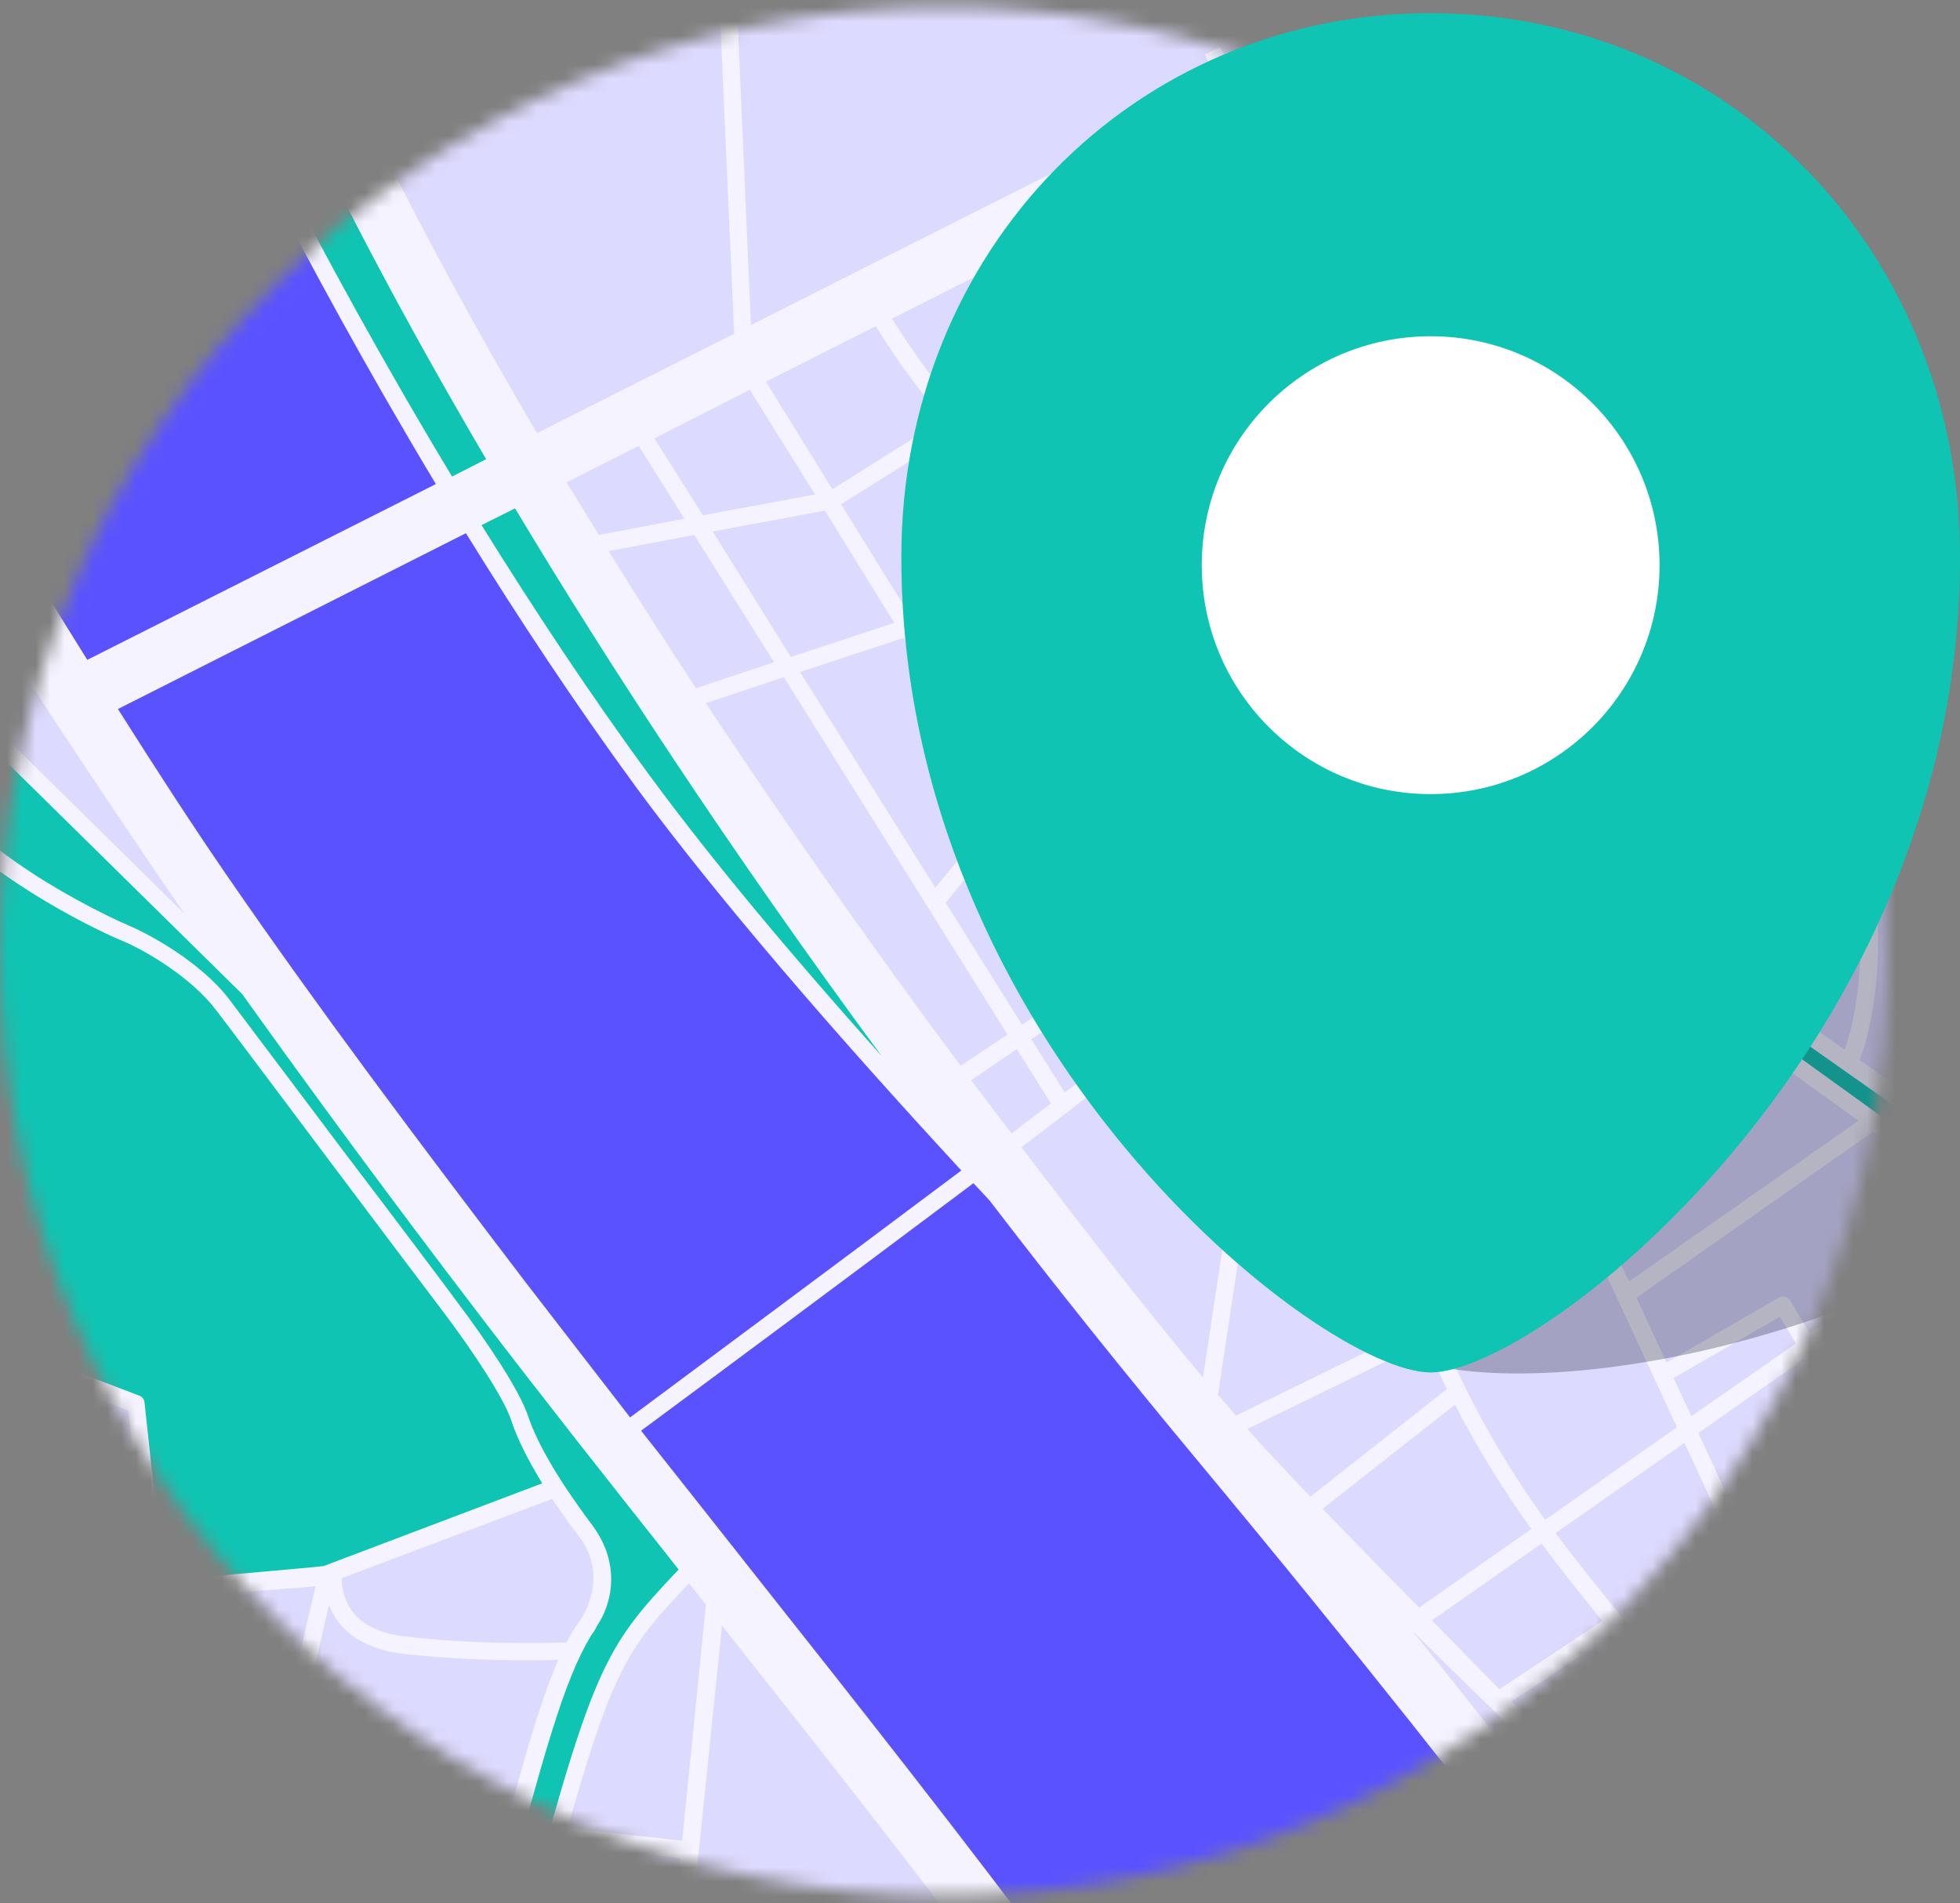
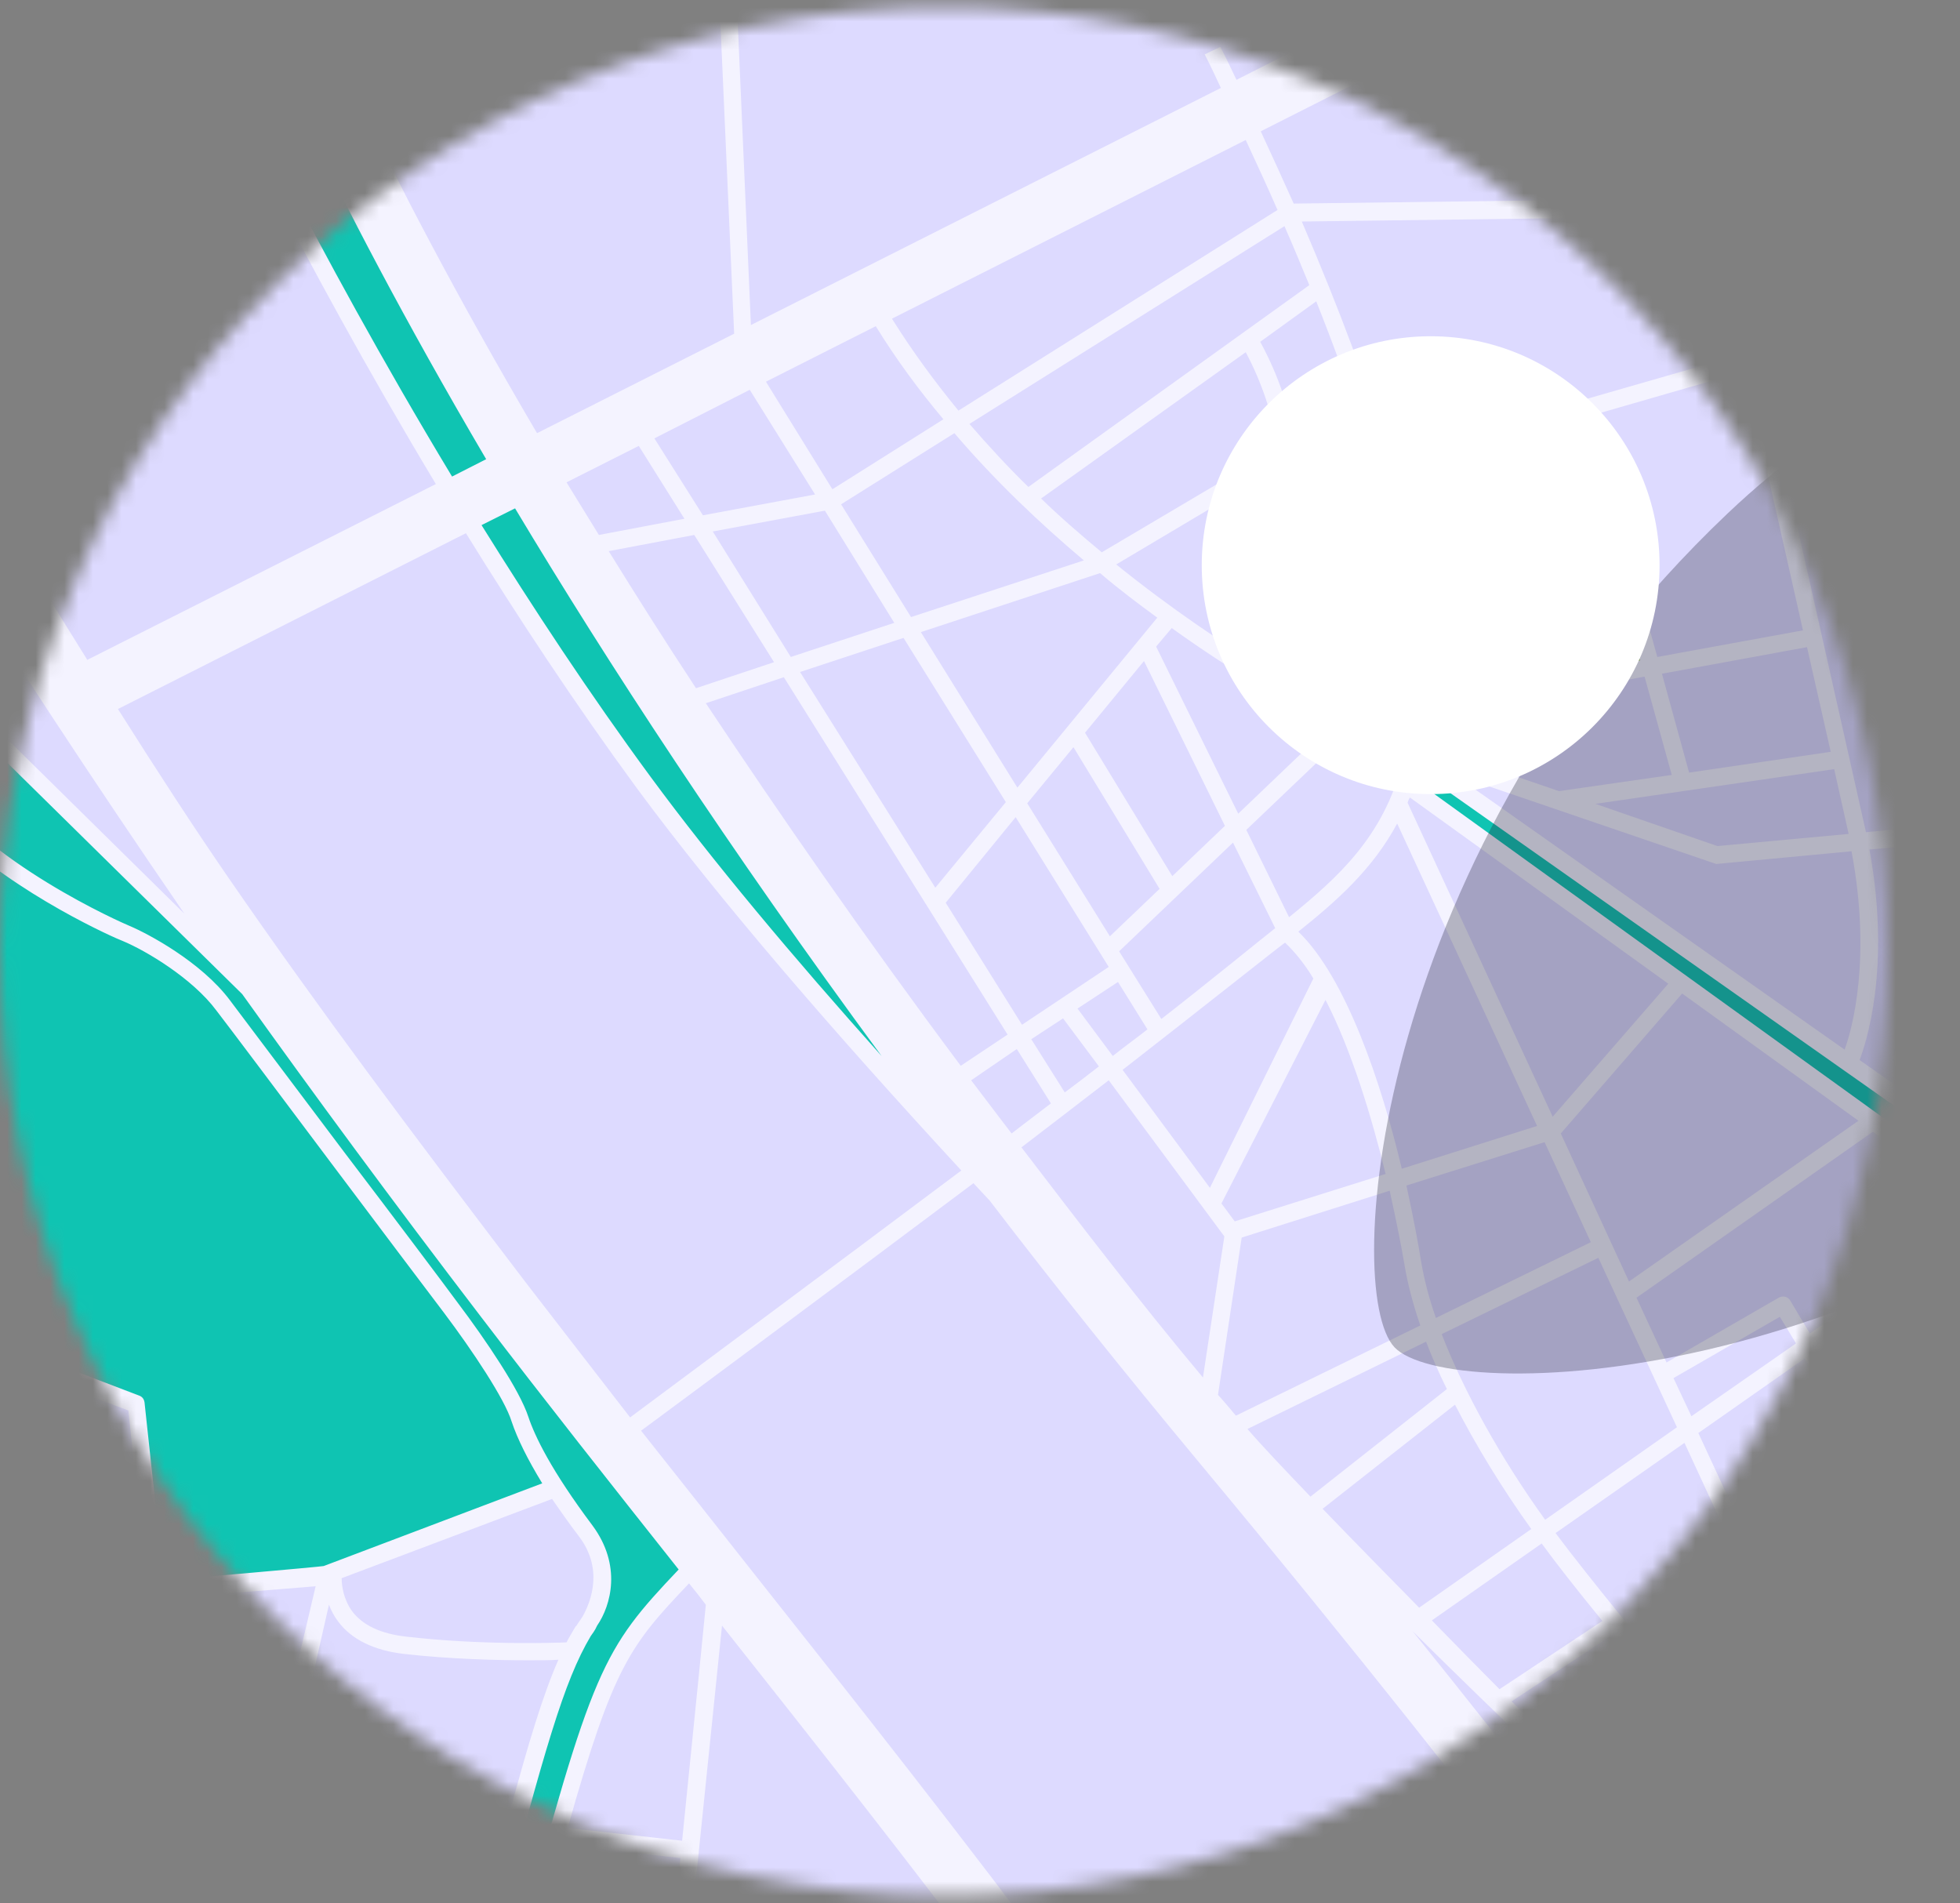
<svg xmlns="http://www.w3.org/2000/svg" width="137" height="133" viewBox="0 0 137 133" fill="none">
  <rect x="0" y="0" width="137" height="133" fill="#808080" stroke="none" />
  <mask id="mask0" mask-type="alpha" maskUnits="userSpaceOnUse" x="0" y="0" width="132" height="133">
    <circle cx="66" cy="66.5" r="66" fill="#F4F3FF" />
  </mask>
  <g mask="url(#mask0)">
-     <path d="M367.05 -2.078H-37V280.833H367.05V-2.078Z" fill="#DDDAFF" />
+     <path d="M367.05 -2.078H-37V280.833H367.05V-2.078" fill="#DDDAFF" />
    <path d="M-43.071 44.864C-43.071 44.864 -43.758 8.49 -44.162 8.49C-44.162 8.49 -11.272 41.227 -8.08 43.652C-0.807 49.189 6.344 59.293 11.718 63.456C11.718 63.456 15.88 66.285 16.445 67.376L45.658 104.559L48.083 110.096C48.083 110.096 41.618 115.229 38.709 128.97C38.062 132.082 36.082 152.734 13.173 166.678L-46.223 196.464" fill="#0FC4B2" />
    <path d="M-44.121 92.515L-38.586 100.113C-38.586 100.113 -30.626 109.409 -30.424 109.489L-25.252 99.709L-4.039 110.823L1.133 94.818L10.022 98.173L11.234 111.106L23.153 110.176L31.719 106.741L39.032 103.993L41.255 107.428C41.255 107.428 42.952 109.894 41.416 112.642C36.245 121.695 35.76 136.204 28.567 148.289C25.78 152.977 18.628 161.303 4.971 168.093C4.971 168.093 1.739 170.477 -3.514 168.86L-43.394 164.132L-44.121 92.515Z" fill="#DDDAFF" />
-     <path d="M143.196 300.695C143.196 300.695 172.57 236.312 122.468 150.631C122.468 150.631 113.579 133.131 91.356 108.881C68.972 84.47 29.94 31.687 19.031 -0.242L-22.99 0.041C-22.99 0.041 -22.465 6.508 3.677 46.641C29.819 86.774 74.265 137.981 97.417 177.063C120.569 216.145 125.175 270.545 103.073 301.826L143.196 300.695Z" fill="#5A52FF" />
    <path d="M128.287 122.099L139.439 115.269L136.409 110.419L126.105 117.007L128.287 122.099Z" fill="#8CC63F" />
    <path d="M96.609 32.336L110.226 28.416L115.357 46.482L99.317 49.432C99.317 49.472 99.317 38.803 96.609 32.336Z" fill="#8CC63F" />
    <path d="M14.588 3.236L20.851 1.74L36.609 32.456L63.276 75.5C63.276 75.54 39.437 54.928 14.588 3.236Z" fill="#0FC4B2" />
    <path d="M151.157 89.726L98.914 52.705L98.106 54.968L150.47 92.555L151.157 89.726Z" fill="#0FC4B2" />
    <path d="M335.282 205.235C337.019 202.972 338.676 200.627 340.292 198.243C340.737 198.324 341.181 198.405 341.666 198.405C343.282 198.405 344.737 197.798 345.868 196.747L372.454 210.893L374.354 207.336L347.807 193.191C347.848 192.868 347.888 192.544 347.888 192.18C347.888 190.766 347.403 189.473 346.595 188.422C355.121 174.317 362.717 158.595 370.879 141.62L372.414 138.427L368.778 136.689L367.606 139.155L343.646 126.06C344.09 124.605 345.666 119.27 347.04 114.42L368.131 125.05L368.656 123.958L347.363 113.248C348.413 109.692 349.262 106.58 349.424 105.933L349.464 105.812C349.868 104.114 350.312 102.174 347.201 100.921C345.666 100.315 332.009 95.021 320.413 90.494L326.15 63.739L368.414 72.064L368.656 70.892L294.271 56.221C289.786 50.321 282.675 40.985 275.886 32.012L367.444 48.26L367.646 47.047L274.796 30.557C274.351 29.951 273.866 29.345 273.422 28.739L367.444 45.39L367.646 44.178L357.949 42.48L358.636 30.719L369.262 32.174C369.303 32.174 369.303 32.174 369.343 32.174C369.626 32.174 369.909 31.972 369.949 31.649C369.99 31.325 369.747 31.002 369.424 30.962L358.676 29.506L360.131 3.721L358.919 3.64L357.464 29.345L332.615 25.95L334.393 5.661L333.181 5.54L331.443 25.788L322.756 24.616C322.433 24.576 322.11 24.818 322.069 25.142C322.029 25.465 322.271 25.788 322.595 25.829L331.322 27.001L330.393 37.63L272.331 27.324C264.29 16.776 256.209 6.106 255.522 5.217C255.522 5.217 254.835 5.782 254.674 5.58L253.704 6.308C253.825 6.429 256.573 10.066 260.613 15.401L216.37 35.69L199.481 4.691L198.43 5.257L203.642 14.876L179.48 23.525L173.541 4.812L172.369 5.176L178.349 23.97L171.884 26.273L165.581 5.095L164.409 5.459L174.793 40.298L160.571 44.784C161.621 33.871 162.712 21.019 163.763 5.782C163.843 4.651 162.995 3.721 161.904 3.64C160.773 3.559 159.843 4.408 159.763 5.499C159.561 8.409 159.358 11.239 159.156 13.946V13.34L90.427 14.229C89.7 12.613 88.933 10.915 88.124 9.177L107.317 -0.523L105.539 -4.079L86.427 5.58C86.064 4.812 85.7 4.044 85.296 3.277L84.205 3.802C84.609 4.57 84.973 5.378 85.337 6.146L52.487 22.717L51.558 1.377L50.346 1.417L51.316 23.323L37.537 30.274C25.941 10.552 21.416 -1.129 21.335 -1.331L17.577 0.124C17.658 0.326 22.264 12.168 33.982 32.093L31.598 33.306C21.699 16.897 15.436 3.398 15.355 3.196L14.264 3.721C14.345 3.923 20.608 17.422 30.466 33.831L6.102 46.117C-6.342 26.233 -19.353 3.196 -19.353 3.034L-23.03 4.57C-22.626 5.54 -13.898 24.818 12.89 63.86L-41.131 10.632L-41.98 11.481L16.931 69.478C21.901 76.429 27.436 83.947 33.618 92.03C38.063 97.85 42.79 103.831 47.437 109.692C42.103 115.309 41.416 116.522 36.123 136.326C30.992 155.604 18.264 162.798 11.436 166.678L10.709 167.082C6.951 169.224 -9.171 177.307 -22.909 184.178L-22.545 182.521C-9.373 175.933 5.173 168.618 8.688 166.638L9.416 166.233C16.406 162.273 29.376 154.957 34.628 135.234C38.103 122.18 39.396 117.532 41.295 114.339C41.376 114.218 41.578 113.976 41.739 113.612C42.709 112.197 43.477 109.409 41.416 106.62C38.507 102.74 37.376 100.356 36.931 99.022C36.325 97.163 33.982 93.687 32.002 91.06C30.992 89.686 27.557 85.119 24.082 80.552C20.567 75.864 17.012 71.175 16.082 69.922C14.062 67.215 10.304 65.234 9.052 64.709C8.648 64.547 -1.171 60.263 -4.969 54.403C-5.292 53.918 -5.575 53.433 -5.858 52.988C-9.009 48.098 -10.706 45.43 -15.07 42.48C-19.676 39.328 -46.263 24.374 -47.394 23.727L-48 24.737C-47.717 24.899 -20.323 40.338 -15.757 43.45C-11.636 46.279 -9.938 48.866 -6.908 53.635C-6.625 54.079 -6.302 54.564 -5.979 55.049C-5.615 55.656 -5.171 56.221 -4.686 56.747C-35.838 55.13 -44 60.667 -44.364 60.91L-43.677 61.88C-43.596 61.839 -35.111 56.181 -3.514 58C1.173 62.567 8.203 65.638 8.567 65.76C10.224 66.447 13.456 68.387 15.113 70.609C16.082 71.862 19.598 76.551 23.113 81.239C26.547 85.806 29.982 90.373 31.032 91.747C33.012 94.374 35.275 97.769 35.76 99.345C36.164 100.558 36.891 102.013 37.901 103.67L22.628 109.449C22.547 109.49 11.436 110.46 11.436 110.46L10.102 98.011C10.062 97.769 9.941 97.607 9.698 97.526L1.213 94.293C1.052 94.253 0.89 94.253 0.728 94.334C0.567 94.414 0.446 94.536 0.405 94.697L-4.363 109.934L-41.535 90.575L-42.101 91.666L-26.262 99.911L-30.626 108.318C-37.252 101.528 -42.424 94.051 -42.545 93.929C-42.747 93.647 -43.111 93.566 -43.394 93.768C-43.677 93.97 -43.758 94.334 -43.555 94.617C-42.747 95.748 -25.616 120.402 -13.13 120.402C-12.848 120.402 -12.565 120.402 -12.282 120.361C-11.838 121.655 -10.625 125.454 -9.009 131.031C-8.12 134.143 -9.009 137.174 -11.11 138.266C-13.817 139.64 -17.777 137.498 -21.696 132.527C-30.868 120.846 -43.192 114.622 -43.313 114.582L-43.838 115.673C-43.717 115.714 -34.464 120.361 -26.141 129.213C-27.07 130.506 -30.626 135.477 -35.838 143.803C-37.252 146.066 -37.575 148.168 -36.727 149.986C-34.505 154.796 -24.969 156.13 -21.818 156.574C-21.535 156.615 -21.292 156.655 -21.131 156.655C-20.08 156.817 -19.555 157.382 -19.272 157.827C-18.908 158.393 -18.787 159.12 -18.949 159.686C-19.272 160.858 -20.04 164.657 -20.363 166.153L-43.273 163.404L-43.434 164.617L-20.525 167.365L-23.636 181.632C-30.464 185.027 -36.848 188.22 -41.131 190.321C-43.03 189.473 -44.121 188.947 -44.161 188.907C-45.172 188.422 -46.384 188.786 -46.869 189.796C-47.353 190.806 -46.99 192.019 -45.98 192.504C-45.98 192.504 -45.899 192.544 -45.778 192.625C-46.061 192.787 -46.263 192.868 -46.303 192.868L-45.778 193.959C-45.737 193.918 -45.252 193.716 -44.404 193.272C-43.959 193.474 -43.475 193.716 -42.869 193.999C-43.475 194.282 -43.838 194.484 -43.879 194.484L-43.353 195.575C-43.313 195.535 -42.626 195.212 -41.454 194.646C-38.303 196.02 -33.616 198 -27.717 200.102L-29.414 207.943L-45.818 202.648L-46.182 203.82L-29.616 209.196L-31.434 217.481L-45.333 213.641L-45.657 214.813L-31.717 218.693L-34.303 230.616L-43.838 227.908L-44.161 229.08L-23.151 234.981L-25.979 247.429L-47.071 241.003L-47.434 242.175L-26.302 248.641L-31.313 270.507L-45.091 267.354L-45.374 268.526L-20.444 274.265L-25.616 294.877L-24.444 295.16L-19.232 274.508L-7.474 277.216L-11.757 296.009L-10.585 296.292L-6.302 277.498L4.244 279.923L0.486 296.453L1.658 296.736L5.415 280.206L15.355 282.47C13.254 291.846 11.395 299.848 11.355 300.01L15.274 300.94C15.436 300.172 17.214 292.371 19.274 283.359L40.447 288.209C40.649 292.574 40.81 297.06 40.931 301.586L44.972 301.465C44.81 295.847 44.568 290.31 44.366 284.935C43.921 274.306 43.517 264.485 43.719 255.916C50.144 257.25 62.225 259.918 79.599 262.545C74.468 275.276 77.377 292.25 77.498 292.978L78.71 292.776C78.67 292.614 75.72 275.154 80.852 262.706C90.347 264.121 101.337 265.454 113.822 266.586C112.287 275.073 109.701 283.803 106.024 292.776L109.741 294.311C114.428 282.955 117.458 271.638 118.792 260.281C128.529 261.009 139.398 261.575 151.237 261.857C149.661 283.601 144.045 297.06 143.964 297.181L147.681 298.757C147.964 298.111 153.661 284.45 155.278 261.938C166.106 262.14 177.702 262.06 189.864 261.655L199.683 276.892L172.409 293.261C172.126 293.422 172.046 293.786 172.207 294.109C172.328 294.311 172.531 294.392 172.733 294.392C172.854 294.392 172.935 294.352 173.056 294.311L200.37 277.943L210.107 293.059L209.016 293.665L209.582 294.716L210.754 294.069L216.491 302.96L219.885 300.778L214.309 292.129L226.31 285.541L230.31 292.533L231.36 291.927L227.36 284.975L253.785 270.507L269.26 294.594L270.27 293.948L248.977 260.685L301.22 250.703L325.342 286.107L313.827 294.918L314.554 295.888L356.494 263.838L367.525 278.226L368.495 277.498L357.464 263.11L369.747 253.734L370.919 254.663L373.424 251.471L333.181 219.987C333.181 219.946 328.413 216.309 335.282 205.235ZM332.534 27.162L357.424 30.557L356.777 42.278L331.645 37.832L332.534 27.162ZM8.769 165.142L8.042 165.546C6.91 166.193 4.688 167.365 1.739 168.861L-1.575 168.456L1.294 151.522L12.729 153.139L16.89 159.888C13.9 162.232 11.032 163.889 8.769 165.142ZM17.901 159.201L13.739 152.452L16.971 138.347L31.679 140.165C28.244 149.299 22.911 155.2 17.901 159.201ZM33.416 134.911C33.052 136.326 32.608 137.7 32.163 138.993L17.294 137.174L19.678 126.747L35.194 128.323C34.669 130.223 34.063 132.405 33.416 134.911ZM38.588 104.761C39.154 105.569 39.76 106.458 40.447 107.348C42.184 109.611 41.336 111.874 40.729 112.965C40.608 113.167 40.447 113.369 40.325 113.572C40.285 113.612 40.285 113.652 40.245 113.652C40.042 114.016 39.8 114.38 39.598 114.784C38.709 114.824 33.578 114.986 28.366 114.38C26.588 114.178 25.335 113.572 24.608 112.602C24.002 111.753 23.881 110.823 23.881 110.298L38.588 104.761ZM22.992 112.157C23.153 112.561 23.355 112.965 23.638 113.329C24.567 114.582 26.143 115.35 28.244 115.592C31.477 115.956 34.709 116.037 36.931 116.037C37.82 116.037 38.547 116.037 39.032 115.997C37.982 118.381 36.972 121.655 35.517 127.07L19.961 125.494L22.992 112.157ZM22.062 110.864L20.163 118.947L12.325 118.381L11.597 111.712L22.062 110.864ZM-29.697 109.287L-25.171 100.517L-4.686 111.147L-4.969 112.076C-6.666 116.401 -9.13 118.785 -12.242 119.149C-17.494 119.755 -24.04 114.905 -29.697 109.287ZM-34.828 144.449C-29.858 136.528 -26.424 131.637 -25.292 130.142C-24.363 131.152 -23.474 132.203 -22.626 133.295C-18.424 138.67 -15.07 139.923 -12.888 139.923C-11.838 139.923 -11.07 139.64 -10.545 139.397C-7.918 138.064 -6.787 134.426 -7.837 130.748C-9.373 125.373 -10.585 121.655 -11.07 120.2C-7.959 119.432 -5.534 116.886 -3.837 112.561V112.521L1.415 95.748L8.971 98.577L11.153 119.028C11.193 119.311 11.436 119.553 11.719 119.553L19.759 120.159L12.607 151.926L-35.232 145.136C-35.111 144.894 -34.99 144.692 -34.828 144.449ZM-17.817 160.05C-17.575 159.12 -17.737 158.069 -18.302 157.221C-18.868 156.291 -19.838 155.685 -20.969 155.523C-21.131 155.483 -21.373 155.442 -21.656 155.402C-29.656 154.27 -34.343 152.29 -35.636 149.501C-36.081 148.531 -36.081 147.481 -35.717 146.308L0.163 151.441L-2.706 168.376L-19.151 166.395C-18.868 164.819 -18.1 161.141 -17.817 160.05ZM-19.353 167.527L-0.16 169.83C-6.181 172.902 -14.423 177.025 -22.262 180.945L-19.353 167.527ZM293.22 236.678L265.462 189.756L298.432 171.528L335.524 191.251C335.484 191.574 335.443 191.857 335.443 192.18C335.443 193.635 335.969 195.01 336.817 196.06C325.463 212.631 311.968 226.413 293.22 236.678ZM329.342 219.259C326.878 218.37 324.13 218.895 324.13 218.895C326.635 216.39 328.049 214.49 328.049 214.49C327.605 217.117 329.342 219.259 329.342 219.259ZM130.671 59.374L144.045 58.121L140.893 81.764L129.984 74.085C130.388 72.994 132.206 67.78 130.671 59.374ZM218.956 213.965L202.188 187.856L245.906 178.601L254.714 194.12L218.956 213.965ZM236.209 205.881L249.34 227.625L233.623 236.719L219.683 215.015L236.209 205.881ZM81.054 62.122L77.579 65.436L71.801 56.141L75.033 52.22L81.054 62.122ZM75.841 51.21L79.963 46.198L85.619 57.717L81.942 61.233L75.841 51.21ZM86.185 58.889L89.135 64.87C88.609 65.275 83.841 69.154 81.175 71.216L78.225 66.487L86.185 58.889ZM87.114 58L94.064 51.371C95.963 52.342 97.337 53.029 98.024 53.312C96.69 58.485 93.539 61.314 90.104 64.103L87.114 58ZM86.549 56.868L80.811 45.188L81.902 43.895C86.064 46.885 89.983 49.149 92.933 50.765L86.549 56.868ZM88.892 47.047C85.619 45.067 81.821 42.52 78.023 39.449L89.579 32.578C90.549 39.004 89.337 45.107 88.892 47.047ZM80.892 43.167L71.114 55.049L64.366 44.178L76.892 40.055C78.225 41.187 79.559 42.197 80.892 43.167ZM70.306 56.06L65.376 62.041L55.922 46.966L63.154 44.582L70.306 56.06ZM70.993 57.111L77.498 67.578L71.437 71.62L66.104 63.092L70.993 57.111ZM74.306 71.175L76.811 74.53C76.043 75.136 75.235 75.742 74.427 76.349L72.084 72.63L74.306 71.175ZM75.316 70.488L78.144 68.629L80.205 71.943C79.437 72.549 78.589 73.156 77.781 73.802L75.316 70.488ZM89.822 65.881C90.508 66.528 91.195 67.376 91.801 68.387L84.569 83.017L78.468 74.772C84.084 70.407 89.458 66.123 89.822 65.881ZM92.65 69.882C94.468 73.398 95.882 78.086 96.852 82.047L86.306 85.361L85.377 84.108L92.65 69.882ZM90.751 65.113C93.377 63.011 95.923 60.788 97.66 57.555L107.438 78.693L97.983 81.683C96.569 75.742 94.104 68.346 90.751 65.113ZM150.469 90.009C150.389 90.534 150.267 91.019 150.187 91.504L98.913 54.524C98.993 54.282 99.034 54.079 99.115 53.837L150.469 90.009ZM99.478 52.22C99.6 51.533 99.68 50.846 99.761 50.078L114.953 47.289L116.852 54.16L108.973 55.292L99.519 52.059L99.478 52.22ZM210.511 101.326L210.552 106.216L205.097 117.29L202.673 115.997L203.036 102.619L210.511 101.326ZM203.077 101.366L203.562 83.058L210.309 83.017L210.471 100.073L203.077 101.366ZM305.665 137.619C305.261 139.276 304.291 139.963 302.715 141.095C301.18 142.226 294.554 146.632 288.574 150.593L252.532 124.484L251.482 119.472L287.402 101.406L305.665 137.619ZM288.372 100.598L301.948 93.525C303.523 108.964 305.301 126.707 305.665 131.152C305.827 132.931 305.907 134.345 305.867 135.437L288.372 100.598ZM212.572 181.794L200.087 184.421L193.137 177.631L200.531 168.456L214.511 179.49L212.531 181.753L212.572 181.794ZM130.913 79.097L138.671 84.674L126.509 93.202L125.135 90.898C124.974 90.615 124.61 90.534 124.327 90.696L116.489 95.223L114.388 90.696L130.913 79.097ZM113.862 89.564L109.095 79.218L117.58 69.437L129.903 78.329L113.862 89.564ZM126.226 116.36L118.711 100.153L126.146 94.94L135.722 110.177L126.226 116.36ZM136.368 111.227L138.712 114.946L128.57 121.372L126.752 117.451L136.368 111.227ZM127.156 94.253L139.722 85.442L145.54 89.645L132.247 102.376L127.156 94.253ZM124.408 92.03L125.539 93.889L118.226 98.981L116.974 96.314L124.408 92.03ZM126.146 119.028L120.691 121.897C115.761 115.997 110.953 110.136 108.731 107.145L117.741 100.841L126.146 119.028ZM126.671 120.159L135.237 138.629C135.156 138.71 135.115 138.791 135.035 138.912C133.055 136.609 127.277 129.778 121.499 122.908L126.671 120.159ZM129.095 122.463L139.56 115.835L143.358 117.654C143.196 118.219 143.035 118.785 142.873 119.391C140.287 129.091 138.267 134.184 136.045 137.498L129.095 122.463ZM139.924 114.582L132.934 103.427L146.55 90.373L149.904 92.798C148.207 100.881 146.59 106.499 145.015 111.874C144.57 113.45 144.126 114.946 143.681 116.482L139.924 114.582ZM146.793 120.442C146.873 120.119 146.954 119.836 147.035 119.513L160.934 126.464L155.601 140.933L144.085 129.495C144.934 126.949 145.823 123.958 146.793 120.442ZM161.944 127.151L168.046 131.152L162.631 147.885L156.571 141.782L161.944 127.151ZM207.723 123.231L203.764 130.991L197.582 127.879L201.42 119.917L207.723 123.231ZM193.056 110.864L193.42 104.316L201.865 102.861L201.541 115.39L193.056 110.864ZM251.118 123.433L248.047 121.21L250.391 120.038L251.118 123.433ZM250.876 118.462L257.139 113.087L257.462 115.107L250.876 118.462ZM251.441 125.211L255.32 144.005L234.148 132.729L246.957 121.938L251.441 125.211ZM190.632 160.616L199.602 167.688L192.289 176.782L185.379 169.992L190.632 160.616ZM184.41 169.103L179.844 164.617L189.258 145.136L194.753 148.733L184.41 169.103ZM191.157 159.524L196.046 149.623L207.885 157.423L200.329 166.759L191.157 159.524ZM196.612 148.531L204.37 132.85L217.865 145.096L208.693 156.453L196.612 148.531ZM218.754 145.904L225.825 152.33L208.733 173.387L201.299 167.527L218.754 145.904ZM226.714 153.139L232.936 158.797L215.319 178.601L209.663 174.155L226.714 153.139ZM227.481 152.209L237.946 139.316L246.31 143.762L233.744 157.867L227.481 152.209ZM247.401 144.368L251.603 146.591L237.946 161.707L234.633 158.716L247.401 144.368ZM252.734 147.198L266.917 154.755L245.3 168.376L238.876 162.515L252.734 147.198ZM233.017 132.122L214.43 122.221L219.926 110.823L229.825 109.53L237.3 128.404L233.017 132.122ZM236.855 138.751L226.592 151.401L204.895 131.718L208.814 123.837L236.855 138.751ZM203.238 132.082L195.319 147.683L189.824 144.045L197.137 128.97L203.238 132.082ZM188.773 143.358L181.016 138.225L187.44 124.039L196.046 128.404L188.773 143.358ZM188.248 144.49L178.914 163.768L172.369 157.342L180.49 139.397L188.248 144.49ZM171.48 156.412L163.641 148.774L169.096 131.88L179.48 138.71L171.48 156.412ZM163.237 150.067L170.51 157.18L159.318 163.283L159.076 162.919L163.237 150.067ZM171.399 158.069L183.601 169.992L168.046 177.954L159.965 164.294L171.399 158.069ZM184.49 170.881L198.673 184.744L174.995 189.715L168.652 179.005L184.49 170.881ZM215.481 180.258L216.41 180.985L214.471 181.389L215.481 180.258ZM216.289 179.369L233.865 159.646L237.178 162.636L221.501 179.934L217.946 180.662L216.289 179.369ZM238.027 163.445L249.664 173.993L223.522 179.49L238.027 163.445ZM246.229 169.224L268.169 155.402L275.159 159.12L251.037 173.589L246.229 169.224ZM256.735 144.732L252.936 126.262L287.523 151.32C284.089 153.624 280.937 155.685 279.321 156.736L256.735 144.732ZM258.634 114.542L258.23 112.157L282.432 91.464L286.877 100.315L258.634 114.542ZM257.987 110.783L253.583 82.573L261.179 81.32L264.573 105.165L257.987 110.783ZM253.906 92.515L241.381 94.697L239.643 82.896L252.411 82.815L253.906 92.515ZM253.381 81.36L251.401 68.669L259.28 67.821L261.017 80.107L253.381 81.36ZM252.209 81.603L220.491 81.764L220.734 59.616C222.027 59.859 223.279 60.061 224.491 60.303C227.805 60.91 230.956 61.475 233.784 61.92C238.148 62.648 241.866 62.931 245.098 62.931C246.593 62.931 248.007 62.85 249.3 62.769L252.209 81.603ZM238.391 82.896L239.441 90.049L220.33 93.323L220.451 83.017L238.391 82.896ZM239.643 91.222L240.168 94.899L220.289 98.375L220.33 94.536L239.643 91.222ZM240.371 96.112L240.855 99.466C240.896 99.749 241.179 99.992 241.461 99.992C241.502 99.992 241.502 99.992 241.542 99.992C241.865 99.951 242.108 99.628 242.068 99.305L241.583 95.91L254.108 93.727L256.937 111.712L238.31 127.596L230.795 108.641C230.673 108.398 230.431 108.237 230.148 108.277C230.148 108.277 219.279 109.732 219.198 109.772L211.723 105.973L211.683 101.083L240.371 96.112ZM219.117 98.577L211.723 99.871L211.562 83.017L219.279 82.977L219.117 98.577ZM218.633 110.823L213.38 121.655L206.188 117.815L211.441 107.145L218.633 110.823ZM202.673 72.307L196.289 72.549L202.794 67.982L202.673 72.307ZM202.632 73.519L202.39 81.845L194.592 81.885L195.036 73.802L202.632 73.519ZM202.39 83.058L201.905 101.568L193.501 103.023L194.592 83.098L202.39 83.058ZM193.42 81.926L185.703 81.966L186.066 74.166L193.824 73.883L193.42 81.926ZM193.339 83.138L191.885 110.217L184.531 106.297L185.662 83.138H193.339ZM184.49 81.966L177.096 82.007L177.743 74.449L184.894 74.166L184.49 81.966ZM184.45 83.179L183.359 105.69L175.44 101.487L176.975 83.219L184.45 83.179ZM200.41 119.351L196.531 127.353L174.228 116.037L177.137 106.984L200.41 119.351ZM186.349 123.514L180.005 137.579L169.5 130.667L173.864 117.169L186.349 123.514ZM168.45 129.98L162.389 125.979L166.955 113.612L172.773 116.603L168.45 129.98ZM161.338 125.333L153.702 121.533L157.459 108.802L165.864 113.127L161.338 125.333ZM152.611 120.968L147.358 118.341C147.843 116.562 148.368 114.824 148.894 113.046C149.58 110.662 150.308 108.196 151.035 105.488L156.368 108.237L152.611 120.968ZM150.712 88.716L141.984 82.573L143.196 73.479L153.015 74.934C152.247 80.188 151.479 84.715 150.712 88.716ZM116.61 68.75L108.529 78.046L98.387 56.1C98.428 55.979 98.468 55.858 98.549 55.736L116.61 68.75ZM107.963 79.824L111.196 86.816L100.367 92.111C99.882 90.737 99.559 89.443 99.357 88.312C99.155 87.018 98.791 85.078 98.306 82.856L107.963 79.824ZM111.721 87.907L117.216 99.749L108.004 106.216C104.852 101.851 102.307 97.203 100.771 93.242L111.721 87.907ZM112.004 113.289L104.812 118.058C103.519 116.764 101.862 115.067 100.084 113.248L107.761 107.873C108.731 109.207 110.186 111.066 112.004 113.289ZM112.771 114.218C114.832 116.724 117.216 119.594 119.6 122.503L112.771 126.1C110.994 124.161 109.216 122.342 107.559 120.806C107.559 120.806 106.832 120.079 105.66 118.906L112.771 114.218ZM120.408 123.473C126.348 130.587 132.328 137.619 134.227 139.842C132.732 141.418 130.065 143.237 127.923 144.813C124.125 139.599 118.792 132.81 113.62 127.07L120.408 123.473ZM131.196 147.44L131.358 147.319C132.206 146.713 132.974 146.187 133.701 145.621C136.853 149.057 138.914 153.705 140.611 159.161C138.227 157.302 135.196 154.513 132.368 150.795C131.681 149.905 130.994 148.976 130.307 148.046C130.671 147.804 130.954 147.602 131.196 147.44ZM136.772 142.954C139.358 140.327 141.459 136.972 143.681 130.748L154.954 141.944L142.671 152.815C141.136 149.097 139.237 145.702 136.772 142.954ZM155.803 142.833L162.066 149.057L145.217 160.494C144.57 158.272 143.883 156.13 143.116 154.068L155.803 142.833ZM161.702 150.754L151.075 183.612C149.823 179.369 148.813 175.085 147.803 170.841C147.075 167.729 146.348 164.657 145.54 161.747L161.702 150.754ZM158.51 164.576L166.874 178.52L151.884 186.199C151.843 185.997 151.762 185.835 151.682 185.633L158.51 164.576ZM167.52 179.571L173.743 189.958L154.752 193.959C153.823 191.776 153.015 189.594 152.288 187.371L167.52 179.571ZM251.078 174.923C251.159 174.923 251.199 174.882 251.28 174.842L276.412 159.767L277.745 160.454L251.522 176.176L155.762 196.343C155.56 195.939 155.399 195.535 155.197 195.09L251.078 174.923ZM188.329 190.766L196.571 204.588L186.309 209.479L176.975 193.15L188.329 190.766ZM189.581 190.483L200.935 188.098L208.006 199.092L197.662 204.022L189.581 190.483ZM247.159 178.358L251.886 177.348C251.967 177.348 252.007 177.307 252.088 177.267L278.998 161.141L293.665 168.941L290.473 174.276L255.765 193.555L247.159 178.358ZM294.715 169.507L297.18 170.841L292.331 173.508L294.715 169.507ZM282.634 158.514C287.968 154.998 302.998 145.096 305.463 143.277C306.756 142.348 307.645 141.62 308.251 140.61L315.281 144.449L302.756 169.184L282.634 158.514ZM308.938 132.244C308.897 131.88 308.857 131.476 308.817 130.95L319.241 136.568L315.807 143.398L308.736 139.519C309.221 138.023 309.261 135.881 308.938 132.244ZM316.332 145.096L331.241 153.3L318.433 177.59L303.806 169.79L316.332 145.096ZM332.292 153.866L345.504 161.141L341.464 169.063L328.09 161.828L332.292 153.866ZM316.857 144.005L320.292 137.174L349.585 152.977L345.989 160.009L316.857 144.005ZM320.898 136.083L324.332 129.293L353.626 145.177L350.232 151.886L320.898 136.083ZM323.362 128.485L319.807 135.517L308.695 129.536C308.251 124.848 307.402 116.279 306.473 107.105L325.383 117.451L323.362 128.485ZM306.311 105.65C305.907 101.528 305.463 97.324 305.059 93.283L327.645 104.64L325.585 116.158L306.311 105.65ZM307.726 132.365C308.372 139.68 307.604 140.246 304.736 142.348C302.231 144.166 286.149 154.755 281.422 157.908L280.493 157.423C285.745 153.947 300.938 143.924 303.443 142.105C306.675 139.761 307.564 138.751 306.918 131.072C306.433 125.696 303.887 100.477 302.19 83.826C301.503 77.036 300.978 71.701 300.857 70.448C300.655 68.467 300.251 66.972 299.645 65.598C300.695 67.295 301.422 69.033 301.665 71.741C301.786 72.994 307.241 126.99 307.726 132.365ZM300.978 83.906C301.261 86.493 301.544 89.322 301.827 92.232L287.806 99.507L277.381 78.773L300.453 78.571C300.614 80.188 300.816 81.966 300.978 83.906ZM281.866 90.373L265.664 104.235L262.391 81.118L276.048 78.854L281.866 90.373ZM262.23 79.905L260.492 67.7L269.947 66.689L275.482 77.723L262.23 79.905ZM251.199 67.457L250.431 62.607C255.038 62.082 258.27 61.031 260.613 60.223C262.149 59.697 263.401 59.293 264.411 59.212C264.816 59.172 265.381 59.131 266.068 59.091L269.3 65.477L251.199 67.457ZM264.371 58C263.199 58.081 261.906 58.525 260.25 59.05C258.795 59.535 257.017 60.142 254.795 60.627L241.219 47.411L257.785 37.388L270.795 57.555C267.846 57.798 265.462 57.959 264.371 58ZM240.33 46.562L234.189 40.581L253.017 29.991L257.139 36.418L240.33 46.562ZM253.381 60.95C248.896 61.799 242.714 62.122 233.987 60.708C231.199 60.263 228.047 59.697 224.734 59.091C219.683 58.202 214.148 57.191 208.451 56.302L207.925 52.301L235.845 50.725L240.209 48.098L253.381 60.95ZM208.208 57.515C212.087 58.121 215.885 58.768 219.481 59.414L219.239 81.764L203.602 81.845L204.006 67.295L208.208 57.515ZM206.956 57.313L202.794 66.689L194.147 72.509C194.107 72.549 185.783 72.913 185.783 72.913L180.369 54.686C189.056 54.928 198.228 55.979 206.956 57.313ZM180.45 53.514L205.339 42.076L207.158 56.1C198.39 54.807 189.177 53.716 180.45 53.514ZM184.571 72.994L177.541 73.237L173.864 54.726C175.601 54.686 177.339 54.645 179.117 54.686L184.571 72.994ZM176.329 73.277L166.833 73.641L167.52 55.211C169.177 55.009 170.914 54.888 172.652 54.807L176.329 73.277ZM176.49 74.489L175.844 82.007L166.47 82.047L166.753 74.853L176.49 74.489ZM175.763 83.219L174.268 100.841L165.944 96.395L166.429 83.219H175.763ZM176.086 106.378L173.137 115.431L151.358 104.235C152.126 101.326 152.894 98.133 153.702 94.455L176.086 106.378ZM165.298 82.047L156.005 82.088C156.368 79.945 156.732 77.642 157.055 75.177L165.581 74.853L165.298 82.047ZM165.258 83.26L164.773 95.789L154.51 90.332C154.914 88.19 155.358 85.846 155.762 83.341L165.258 83.26ZM154.227 65.84L144.045 67.013L145.257 58L155.278 57.07C154.914 60.182 154.591 63.092 154.227 65.84ZM154.065 67.093C153.783 69.437 153.459 71.66 153.176 73.722L143.358 72.266L143.883 68.265L154.065 67.093ZM128.934 73.358L101.62 54.12L119.964 60.384L129.418 59.495C130.833 66.972 129.459 71.943 128.934 73.358ZM120.044 59.131L111.519 56.181L128.206 53.756L129.216 58.283L120.044 59.131ZM118.065 53.998L116.166 47.087L126.307 45.228L127.964 52.544L118.065 53.998ZM115.842 45.915L111.155 29.062L121.943 25.95L126.024 44.056L115.842 45.915ZM114.63 46.158L99.842 48.866C100.004 44.784 99.317 39.691 97.418 33.023L109.984 29.426L114.63 46.158ZM98.63 49.31C98.549 50.321 98.468 51.21 98.306 52.099C96.973 51.493 93.943 50.038 90.023 47.694C90.549 45.592 93.296 33.346 88.084 23.889L92.003 21.06C96.852 33.265 99.034 42.601 98.63 49.31ZM89.377 31.285L77.013 38.6C75.599 37.428 74.144 36.175 72.77 34.841L87.074 24.616C88.205 26.718 88.933 29.021 89.377 31.285ZM75.76 39.166L63.679 43.127L58.79 35.246L66.71 30.274C69.538 33.589 72.649 36.539 75.76 39.166ZM62.508 43.531L55.275 45.915L49.821 37.145L57.659 35.69L62.508 43.531ZM54.103 46.279L48.649 48.098C46.467 44.784 44.447 41.591 42.548 38.519L48.528 37.388L54.103 46.279ZM54.79 47.33L70.427 72.307L67.154 74.489C60.366 65.396 54.467 56.868 49.336 49.149L54.79 47.33ZM71.073 73.317L73.457 77.116C72.569 77.803 71.639 78.491 70.71 79.218C69.74 77.965 68.811 76.712 67.882 75.5L71.073 73.317ZM77.498 75.5L85.579 86.412L84.084 96.274C79.518 90.817 75.356 85.361 71.397 80.188C73.255 78.773 75.397 77.116 77.498 75.5ZM86.791 86.493L97.135 83.219C97.62 85.402 97.983 87.261 98.185 88.473C98.387 89.686 98.751 91.1 99.276 92.636L86.387 98.941C85.983 98.456 85.579 97.971 85.135 97.486L86.791 86.493ZM99.68 93.768C100.084 94.819 100.569 95.95 101.135 97.082L91.599 104.599C89.781 102.7 88.205 101.043 87.195 99.871L99.68 93.768ZM101.701 98.173C103.155 101.002 104.973 103.993 107.034 106.863L99.195 112.359C96.973 110.096 94.589 107.671 92.448 105.448L101.701 98.173ZM107.842 122.827C116.974 132.122 122.307 139.195 126.954 145.46C126.146 146.026 125.176 146.713 124.044 147.521C121.216 143.277 113.701 132.567 98.751 114.016C102.105 117.33 105.175 120.321 107.842 122.827ZM129.338 148.733C130.024 149.663 130.711 150.593 131.439 151.522C134.913 156.089 138.631 159.242 141.217 161.101C142.186 164.415 143.035 167.971 143.924 171.73C146.348 181.996 149.136 193.635 155.237 203.901C155.843 204.911 156.651 206.286 157.661 207.943L151.075 210.731C150.833 209.64 150.55 208.549 150.267 207.458C145.338 188.301 137.095 169.386 125.782 151.199C127.196 150.229 128.368 149.42 129.338 148.733ZM156.328 197.475L175.723 193.393L178.914 198.93L161.379 206.366C160.288 204.507 159.358 202.972 158.672 201.84C157.823 200.425 157.055 198.97 156.328 197.475ZM179.521 200.021L185.218 210.004L168.369 218.087C165.985 214.086 163.803 210.448 162.025 207.458L179.521 200.021ZM185.824 211.055L195.076 227.221L179.117 236.072C175.763 230.495 172.207 224.554 168.975 219.097L185.824 211.055ZM186.915 210.529L197.178 205.599L206.309 220.957L196.127 226.615L186.915 210.529ZM198.268 205.073L208.653 200.102L217.905 214.53L207.36 220.391L198.268 205.073ZM218.592 215.622L232.532 237.325L221.299 243.792L208.006 221.442L218.592 215.622ZM233.219 238.376L242.674 253.128C236.451 254.178 229.865 254.987 222.916 255.633C215.319 256.32 207.885 256.806 200.652 257.21L233.219 238.376ZM234.269 237.77L249.947 228.716L262.108 248.924C256.411 250.46 250.391 251.794 243.926 252.885L234.269 237.77ZM237.259 205.316L255.361 195.333L262.27 207.539C262.391 207.741 262.593 207.862 262.795 207.862C262.917 207.862 262.997 207.821 263.078 207.781C263.361 207.619 263.482 207.256 263.321 206.973L256.411 194.767L264.371 190.362L292.129 237.285C283.685 241.811 274.189 245.61 263.321 248.601L237.259 205.316ZM337.302 195.373C336.656 194.484 336.252 193.353 336.252 192.18C336.252 191.978 336.252 191.817 336.292 191.655L338.918 193.029C338.353 193.838 337.827 194.605 337.302 195.373ZM338.151 188.058C339.08 187.25 340.332 186.765 341.666 186.765C342.03 186.765 342.434 186.805 342.797 186.886C342.232 187.816 341.666 188.745 341.1 189.634L338.151 188.058ZM341.666 197.596C341.343 197.596 341.06 197.556 340.777 197.515C341.343 196.667 341.908 195.818 342.474 194.929L345.1 196.343C344.211 197.152 342.999 197.596 341.666 197.596ZM347.08 192.18C347.08 192.383 347.08 192.585 347.04 192.787L344.656 191.534C345.141 190.726 345.626 189.958 346.151 189.149C346.757 189.998 347.08 191.049 347.08 192.18ZM343.201 186.199C342.716 186.078 342.191 185.997 341.666 185.997C340.009 185.997 338.555 186.644 337.423 187.694L319.524 178.156L327.564 162.919L349.706 174.882C347.565 178.722 345.424 182.521 343.201 186.199ZM350.272 173.791L342.555 169.628L346.595 161.707L354.393 165.991C353.02 168.618 351.646 171.245 350.272 173.791ZM354.919 164.9L347.121 160.616L350.717 153.543L358.515 157.746C357.303 160.171 356.131 162.556 354.919 164.9ZM359.04 156.695L351.242 152.492L354.636 145.783L362.313 149.946C361.262 152.209 360.131 154.472 359.04 156.695ZM367.04 140.246C365.626 143.156 364.252 146.026 362.878 148.855L355.202 144.692L359.525 136.164L367.04 140.246ZM358.474 135.558L354.151 144.086L324.655 128.081L326.474 118.017L358.474 135.558ZM342.555 125.454L326.716 116.805L328.777 105.246L345.949 113.895C344.575 118.502 343.08 123.716 342.555 125.454ZM346.757 102.013C348.898 102.861 348.696 103.831 348.292 105.529L348.252 105.65C348.09 106.297 347.282 109.247 346.272 112.682L304.897 91.868C304.655 89.686 304.453 87.544 304.251 85.523C310.19 87.827 344.333 101.043 346.757 102.013ZM324.979 63.496L319.281 90.049C311.887 87.18 305.584 84.755 304.17 84.189C303.523 77.803 303.039 72.832 302.917 71.66C302.513 67.336 300.978 65.234 298.917 62.324C298.634 61.92 297.342 60.223 295.402 57.676L324.979 63.496ZM295.847 61.799C297.907 64.628 299.241 66.528 299.645 70.529C299.725 71.337 299.968 73.802 300.332 77.359L276.775 77.561L267.442 59.05C274.149 58.606 288.21 57.596 292.453 57.313C294.352 59.778 295.564 61.435 295.847 61.799ZM291.564 56.141C287.644 56.423 278.836 57.03 272.169 57.474L258.836 36.781L271.2 29.304C278.674 39.126 286.755 49.755 291.564 56.141ZM270.472 28.334L258.189 35.771L254.068 29.385L266.108 22.595C267.523 24.454 268.977 26.354 270.472 28.334ZM261.381 16.412C262.634 18.028 263.967 19.807 265.381 21.666L253.421 28.375L249.3 21.949L261.381 16.412ZM248.169 22.474L252.371 28.981L233.259 39.732L225.986 32.659L248.169 22.474ZM224.815 33.184L239.239 47.249L235.401 49.553L207.723 51.129L206.511 41.591L224.815 33.184ZM215.279 36.215L179.723 52.503L176.329 41.106L211.804 29.87L215.279 36.215ZM204.248 15.967L211.198 28.779L183.925 37.428L179.884 24.697L204.248 15.967ZM172.248 27.445L178.712 25.142L182.753 37.792L175.965 39.934L172.248 27.445ZM175.157 41.47L178.753 53.473C177.015 53.473 175.318 53.473 173.621 53.554L171.48 42.642L175.157 41.47ZM160.49 46.117L170.308 43.005L172.409 53.594C167.844 53.837 163.48 54.362 159.52 55.332C159.843 52.422 160.167 49.351 160.49 46.117ZM159.399 56.626C161.581 56.06 163.884 55.615 166.268 55.332L165.581 73.681L157.217 74.004C157.944 68.912 158.672 63.173 159.399 56.626ZM155.399 55.817L130.428 58.161L123.115 25.627L159.076 15.28C157.863 31.608 156.651 44.864 155.399 55.817ZM156.975 14.633L97.094 31.851C95.68 27.162 93.7 21.787 90.993 15.482L156.975 14.633ZM91.519 19.928L71.882 34.033C70.468 32.659 69.094 31.164 67.76 29.628L89.781 15.806C90.387 17.18 90.953 18.554 91.519 19.928ZM87.074 9.784C87.842 11.441 88.609 13.098 89.296 14.674L66.993 28.698C65.336 26.677 63.76 24.535 62.346 22.272L87.074 9.784ZM61.215 22.797C62.629 25.101 64.245 27.284 65.942 29.304L58.184 34.195L53.538 26.677L61.215 22.797ZM52.406 27.243L56.972 34.559L49.134 36.014L45.74 30.638L52.406 27.243ZM44.649 31.164L47.841 36.256L41.861 37.388C41.093 36.135 40.325 34.882 39.598 33.71L44.649 31.164ZM36.002 35.529C42.467 46.319 50.911 59.253 61.619 73.802C55.396 66.851 49.78 60.142 45.497 54.322C41.214 48.502 37.255 42.48 33.658 36.7L36.002 35.529ZM36.729 89.605C28.85 79.258 22.386 70.65 16.002 61.395C13.577 57.879 10.951 53.837 8.244 49.553L32.568 37.266C36.164 43.086 40.164 49.149 44.487 55.049C50.265 62.89 58.427 72.307 67.195 81.805C57.659 88.958 47.881 96.193 44.043 99.062C41.578 95.869 39.154 92.757 36.729 89.605ZM44.81 99.992C48.689 97.122 58.508 89.847 68.043 82.694C68.407 83.098 68.811 83.502 69.174 83.906C73.659 89.767 78.508 95.829 83.72 102.093C106.509 129.495 117.297 144.813 120.691 149.865C114.186 154.472 104.812 161.101 94.872 168.173C82.629 147.763 67.356 128.485 52.447 109.651C49.861 106.378 47.315 103.144 44.81 99.992ZM114.671 230.697C112.004 231.828 109.054 232.516 105.943 232.718C105.418 232.758 104.893 232.758 104.408 232.758C97.579 232.758 91.438 230.171 87.236 226.049L112.61 219.502C113.458 223.179 114.145 226.938 114.671 230.697ZM86.225 225.039C83.438 221.886 81.66 218.006 81.417 213.763C81.377 212.752 81.377 211.782 81.498 210.812L107.923 203.982C109.62 208.711 111.074 213.48 112.287 218.33L86.225 225.039ZM45.214 241.084C46.871 232.758 50.103 226.898 56.164 224.473C61.417 222.371 64.811 218.976 66.346 214.45C66.912 212.712 67.195 210.974 67.235 209.196L80.326 210.731C80.205 211.742 80.205 212.793 80.246 213.803C80.488 218.33 82.347 222.412 85.296 225.766L62.508 248.076L45.214 241.084ZM60.124 248.439C53.821 247.187 48.528 246.014 44.528 245.044C44.649 244.075 44.81 243.145 44.931 242.256L60.124 248.439ZM81.7 209.479C83.397 200.344 92.165 192.989 103.155 192.18C104.731 195.697 106.226 199.213 107.519 202.81L81.7 209.479ZM80.448 209.559L67.195 207.983C66.993 202.689 64.932 197.798 63.72 195.252C72.326 189.068 83.155 181.349 93.7 173.912C96.973 179.53 99.963 185.229 102.63 191.008C91.195 192.059 82.144 199.859 80.448 209.559ZM75.154 170.356L71.558 165.668L83.397 157.544C84.407 159.039 85.417 160.535 86.387 162.03L75.154 170.356ZM87.034 163.081C88.609 165.546 90.145 168.012 91.64 170.477C88.084 173.023 84.488 175.57 81.013 178.075L75.882 171.326L87.034 163.081ZM70.548 166.355L74.144 171.083L61.336 180.622L61.053 172.943L70.548 166.355ZM61.013 171.488L60.77 164.738L66.184 160.697L69.821 165.466L61.013 171.488ZM70.831 164.698L67.154 159.888L78.953 151.078C80.205 152.896 81.498 154.715 82.71 156.534L70.831 164.698ZM60.73 163.243L60.487 156.453L74.75 145.177C75.963 146.834 77.134 148.45 78.306 150.108L60.73 163.243ZM60.326 155.038L59.194 148.774L70.912 139.923C71.962 141.337 73.013 142.752 74.023 144.166L60.326 155.038ZM59.881 173.145L60.164 181.47L51.073 188.179L42.628 184.623L43.881 174.721L59.881 173.145ZM44.043 173.508L44.689 168.456L59.599 164.657L59.881 171.932L44.043 173.508ZM58.669 147.642L48.528 132.486L50.467 113.612C57.093 121.978 63.76 130.425 70.144 138.953L58.669 147.642ZM57.901 148.693L59.114 155.281L46.386 153.179L48.325 134.386L57.901 148.693ZM46.426 154.432L59.275 156.574L59.518 163.485L44.851 167.244L46.426 154.432ZM42.871 173.145L29.012 168.133L32.365 152.088L45.255 154.23L42.871 173.145ZM42.709 174.357L41.497 184.138L26.951 178.035L28.77 169.346L42.709 174.357ZM41.336 185.229L41.174 186.401L10.749 173.912L10.426 172.296L41.336 185.229ZM10.547 175.044L25.214 181.026L24.002 186.401L5.133 181.753C6.628 178.884 8.405 176.459 10.547 175.044ZM23.678 187.573L20.648 200.87L9.981 198.526L13.012 184.946L23.678 187.573ZM11.84 184.663L8.809 198.283L0.001 196.343C1.011 192.1 2.506 187.088 4.567 182.844L11.84 184.663ZM8.567 199.455L7.193 205.558C4.203 204.952 1.294 204.305 -1.494 203.659C-1.251 202.244 -0.847 200.062 -0.282 197.556L8.567 199.455ZM9.739 199.738L20.406 202.082L19.153 207.66C15.476 207.134 11.88 206.528 8.446 205.841L9.739 199.738ZM26.345 181.511L41.053 187.533L38.507 207.7C34.83 209.276 32.568 209.074 31.355 208.993C27.598 208.711 23.921 208.266 20.325 207.781L26.345 181.511ZM42.224 188.018L57.901 194.444C52.285 198.485 48.325 201.557 46.103 203.214C43.679 204.992 41.618 206.245 39.84 207.134L42.224 188.018ZM42.346 186.886L42.507 185.714L60.083 193.07C59.962 193.15 59.194 193.635 59.073 193.716L42.346 186.886ZM52.366 188.745L74.912 172.053L80.043 178.762C73.215 183.653 66.669 188.341 61.013 192.383L52.366 188.745ZM48.164 110.662C48.568 111.147 48.972 111.672 49.336 112.157C49.336 112.197 48.568 119.917 47.679 128.647L39.679 127.758C42.871 116.441 44.043 114.986 48.164 110.662ZM37.255 136.649C38.063 133.658 38.749 131.112 39.356 128.93L47.558 129.859C47.194 133.618 46.79 137.457 46.426 140.933L36.325 139.721C36.689 138.751 36.972 137.7 37.255 136.649ZM35.962 140.893L46.305 142.146C45.659 148.329 45.214 152.977 45.214 152.977L31.234 150.673C33.012 147.885 34.628 144.651 35.962 140.893ZM11.234 168.133L11.961 167.729C16.769 165.021 24.446 160.656 30.466 151.805L31.113 151.926L25.779 177.59L10.102 171.003L9.618 169.063C10.304 168.658 10.87 168.376 11.234 168.133ZM8.527 169.588L9.577 174.195C6.708 176.257 4.405 179.934 2.627 184.097L-11.272 179.611C-3.231 175.65 4.324 171.811 8.527 169.588ZM-12.807 180.46L2.143 185.269C1.254 187.492 0.486 189.796 -0.16 192.019L-21.939 184.986C-18.949 183.491 -15.838 181.955 -12.807 180.46ZM-23.312 185.835L-0.443 193.191C-0.969 195.09 -1.373 196.869 -1.736 198.485L-24.444 191.17L-23.312 185.835ZM-2.019 199.657C-2.302 201.112 -2.544 202.406 -2.706 203.335C-11.474 201.193 -19.272 198.728 -25.656 196.465L-24.767 192.302L-2.019 199.657ZM-39.677 191.008C-35.636 189.028 -30.02 186.199 -23.959 183.208L-24.323 184.865C-29.656 187.533 -34.545 189.958 -38.06 191.695C-38.666 191.453 -39.192 191.211 -39.677 191.008ZM-36.606 192.302C-33.373 190.685 -29.212 188.624 -24.646 186.361L-26.747 196.06C-30.626 194.686 -33.939 193.393 -36.606 192.302ZM-26.505 200.587C-20.08 202.85 -12.282 205.316 -3.595 207.417L-5.656 215.662L-28.201 208.387L-26.505 200.587ZM-28.484 209.559L-5.979 216.834L-7.797 224.028L-30.262 217.804L-28.484 209.559ZM-33.131 230.939L-30.545 219.017L-8.12 225.241L-11.11 237.163L-33.131 230.939ZM9.011 259.19L-13.979 253.693L-10.181 238.659L12.244 244.964L9.011 259.19ZM13.375 245.287L23.234 248.076C22.587 249.733 22.224 251.551 21.86 253.249C21.577 254.623 20.89 257.775 20.002 261.817L10.143 259.473L13.375 245.287ZM-20.12 273.053L-30.101 270.749L-21.979 235.304L-11.353 238.295L-20.12 273.053ZM-7.191 276.003L-18.908 273.295L-14.262 254.825L-2.989 257.533L-7.191 276.003ZM4.567 278.711L-5.979 276.286L-1.777 257.816L8.769 260.362L4.567 278.711ZM15.678 281.257L5.739 278.994L9.9 260.645L19.759 263.03C18.587 268.364 17.052 275.033 15.678 281.257ZM19.598 282.146C21.012 275.922 22.507 269.213 23.719 263.959L39.76 267.799C39.881 273.336 40.123 279.155 40.366 285.097C40.406 285.703 40.406 286.309 40.447 286.915L19.598 282.146ZM39.719 266.546L23.961 262.787C24.689 259.635 25.254 257.088 25.578 255.593C27.234 248.197 28.366 245.327 40.164 248.197C39.679 253.734 39.598 259.918 39.719 266.546ZM40.649 244.115C39.194 243.751 38.063 243.468 37.335 243.266C29.133 241.043 25.578 243.387 23.759 246.984L-9.898 237.487L-4.807 217.238L43.396 232.839C42.144 235.991 41.255 239.75 40.649 244.115ZM-4.524 216.026L-2.423 207.7C7.921 210.166 19.517 212.186 31.759 212.954C38.83 213.237 41.255 212.065 48.568 206.366C50.709 204.669 54.952 201.597 60.407 197.637C61.942 200.91 64.407 207.539 62.548 213.116C61.417 216.47 58.75 219.017 54.669 220.674C49.861 222.614 46.305 226.211 43.921 231.707L-4.524 216.026ZM114.549 262.585C80.326 259.918 51.114 253.451 43.962 251.673C44.002 250.824 44.083 249.975 44.123 249.167C53.699 251.471 73.538 255.836 100.408 258.665C104.852 259.15 109.701 259.594 114.913 259.998C114.792 260.847 114.671 261.696 114.549 262.585ZM115.317 255.957C110.226 255.553 106.751 255.189 102.428 254.744C100.69 254.623 98.064 252.926 98.428 250.945C98.67 249.773 99.115 249.005 99.923 248.48C102.064 247.106 106.994 247.429 115.681 249.531C115.6 251.673 115.479 253.815 115.317 255.957ZM115.721 248.318C106.711 246.176 101.741 245.934 99.276 247.51C98.185 248.197 97.539 249.207 97.256 250.743C96.933 252.279 97.579 253.491 98.549 254.381C85.296 252.926 73.215 250.945 63.275 249.046L86.145 226.655C90.589 231.141 97.135 233.971 104.408 233.971C104.933 233.971 105.499 233.971 106.024 233.93C109.175 233.768 112.165 233.041 114.873 231.95C115.519 237.325 115.802 242.781 115.721 248.318ZM151.682 254.502C151.641 255.633 151.601 256.765 151.56 257.856C139.762 257.573 128.934 257.008 119.236 256.28C120.933 235.83 117.256 215.218 108.165 193.918C104.933 186.32 101.135 178.884 96.933 171.609C106.711 164.698 115.964 158.191 122.509 153.543C147.641 194.08 152.247 230.737 151.682 254.502ZM151.318 211.944L158.227 208.993C160.005 211.984 162.227 215.662 164.652 219.744L153.783 224.837C153.136 220.552 152.328 216.268 151.318 211.944ZM155.601 257.937C155.641 256.886 155.682 255.876 155.722 254.785C155.964 245.287 155.399 235.708 153.985 226.13L165.298 220.835C173.419 234.415 183.561 251.39 187.359 257.735C176.207 258.058 165.581 258.099 155.601 257.937ZM179.723 237.083L206.956 222.048L220.289 244.398L197.986 257.25C195.965 257.331 193.986 257.452 191.965 257.533C190.592 255.229 185.541 246.823 179.723 237.083ZM194.632 261.494C201.097 261.211 207.723 260.847 214.511 260.322L215.925 267.192L203.198 274.831L194.632 261.494ZM213.703 291.078L203.885 275.841L216.491 268.284L225.784 284.49L213.703 291.078ZM253.179 269.456L226.835 283.884L217.178 267.192L215.764 260.2C218.269 259.998 220.774 259.796 223.32 259.594C230.956 258.907 238.229 257.978 245.098 256.765L253.179 269.456ZM248.29 259.594L246.35 256.563C264.816 253.249 280.654 247.995 294.392 240.639L300.493 249.571L248.29 259.594ZM326.272 285.38L316.857 271.557L326.393 264.242L336.575 277.498L326.272 285.38ZM349.949 267.273L339.646 253.855L338.676 254.583L348.979 268.001L337.545 276.731L327.362 263.474L330.352 261.17L329.625 260.2L316.17 270.507L311.928 264.282L344.373 247.995L355.767 262.827L349.949 267.273ZM368.737 252.926L356.697 262.14L344.737 246.459L311.241 263.272L302.513 250.42L353.222 240.72L368.737 252.926ZM301.746 249.329L295.443 240.073C301.948 236.517 307.968 232.475 313.584 227.908C325.181 219.178 331.484 223.705 331.484 223.705L351.929 239.71L301.746 249.329Z" fill="#F4F3FF" />
    <path fill-rule="evenodd" clip-rule="evenodd" d="M166.369 28.753C156.208 18.051 136.249 21.174 120.748 35.892C96.061 59.332 93.713 90.202 97.477 94.165C101.24 98.129 132.19 97.383 156.877 73.943C172.378 59.225 176.531 39.454 166.369 28.753Z" fill="#212032" fill-opacity="0.3" />
  </g>
-   <path fill-rule="evenodd" clip-rule="evenodd" d="M100 53.963C91.521 53.963 85.354 46.838 85.354 38.921C85.354 30.213 92.292 23.879 100 23.879C108.479 23.879 114.646 31.004 114.646 38.921C114.646 47.629 108.479 53.963 100 53.963ZM100 0.921C79.188 0.921 63 17.546 63 38.921C63 72.963 92.292 95.921 100 95.921C107.708 95.921 137 72.963 137 38.921C137 17.546 120.812 0.921 100 0.921Z" fill="#0FC4B2" />
  <circle cx="100" cy="39.5" r="16" fill="white" />
</svg>